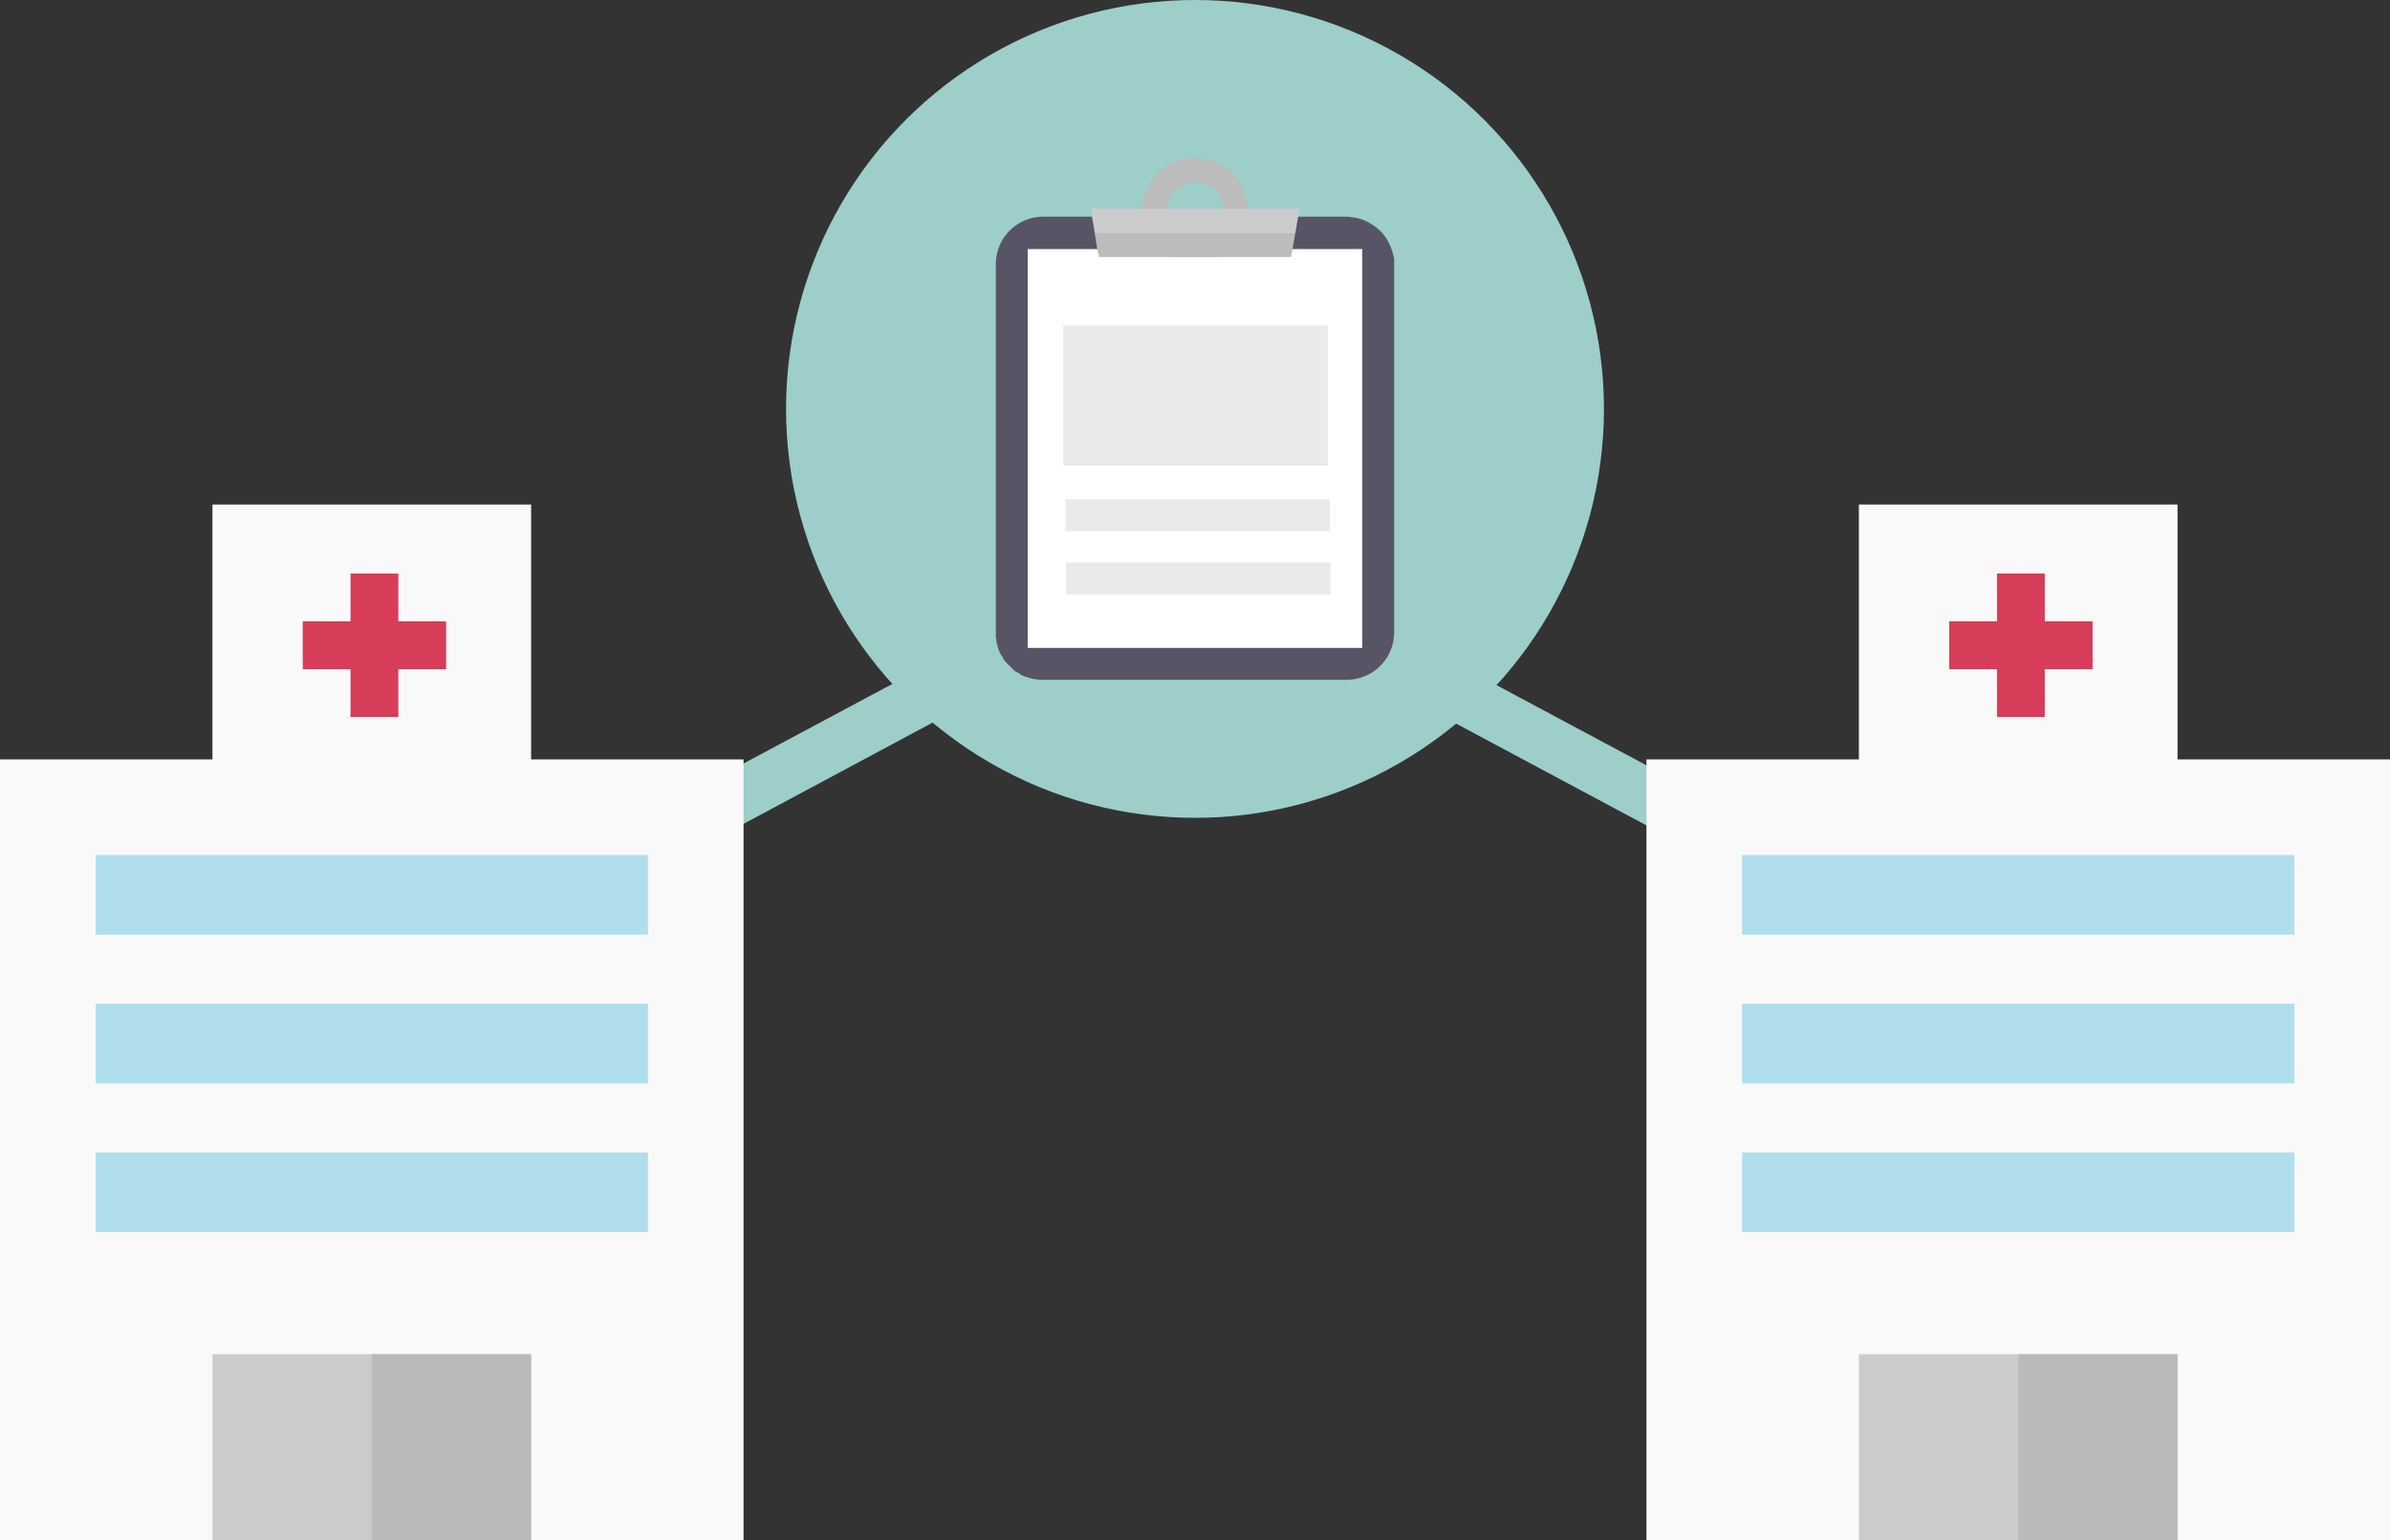
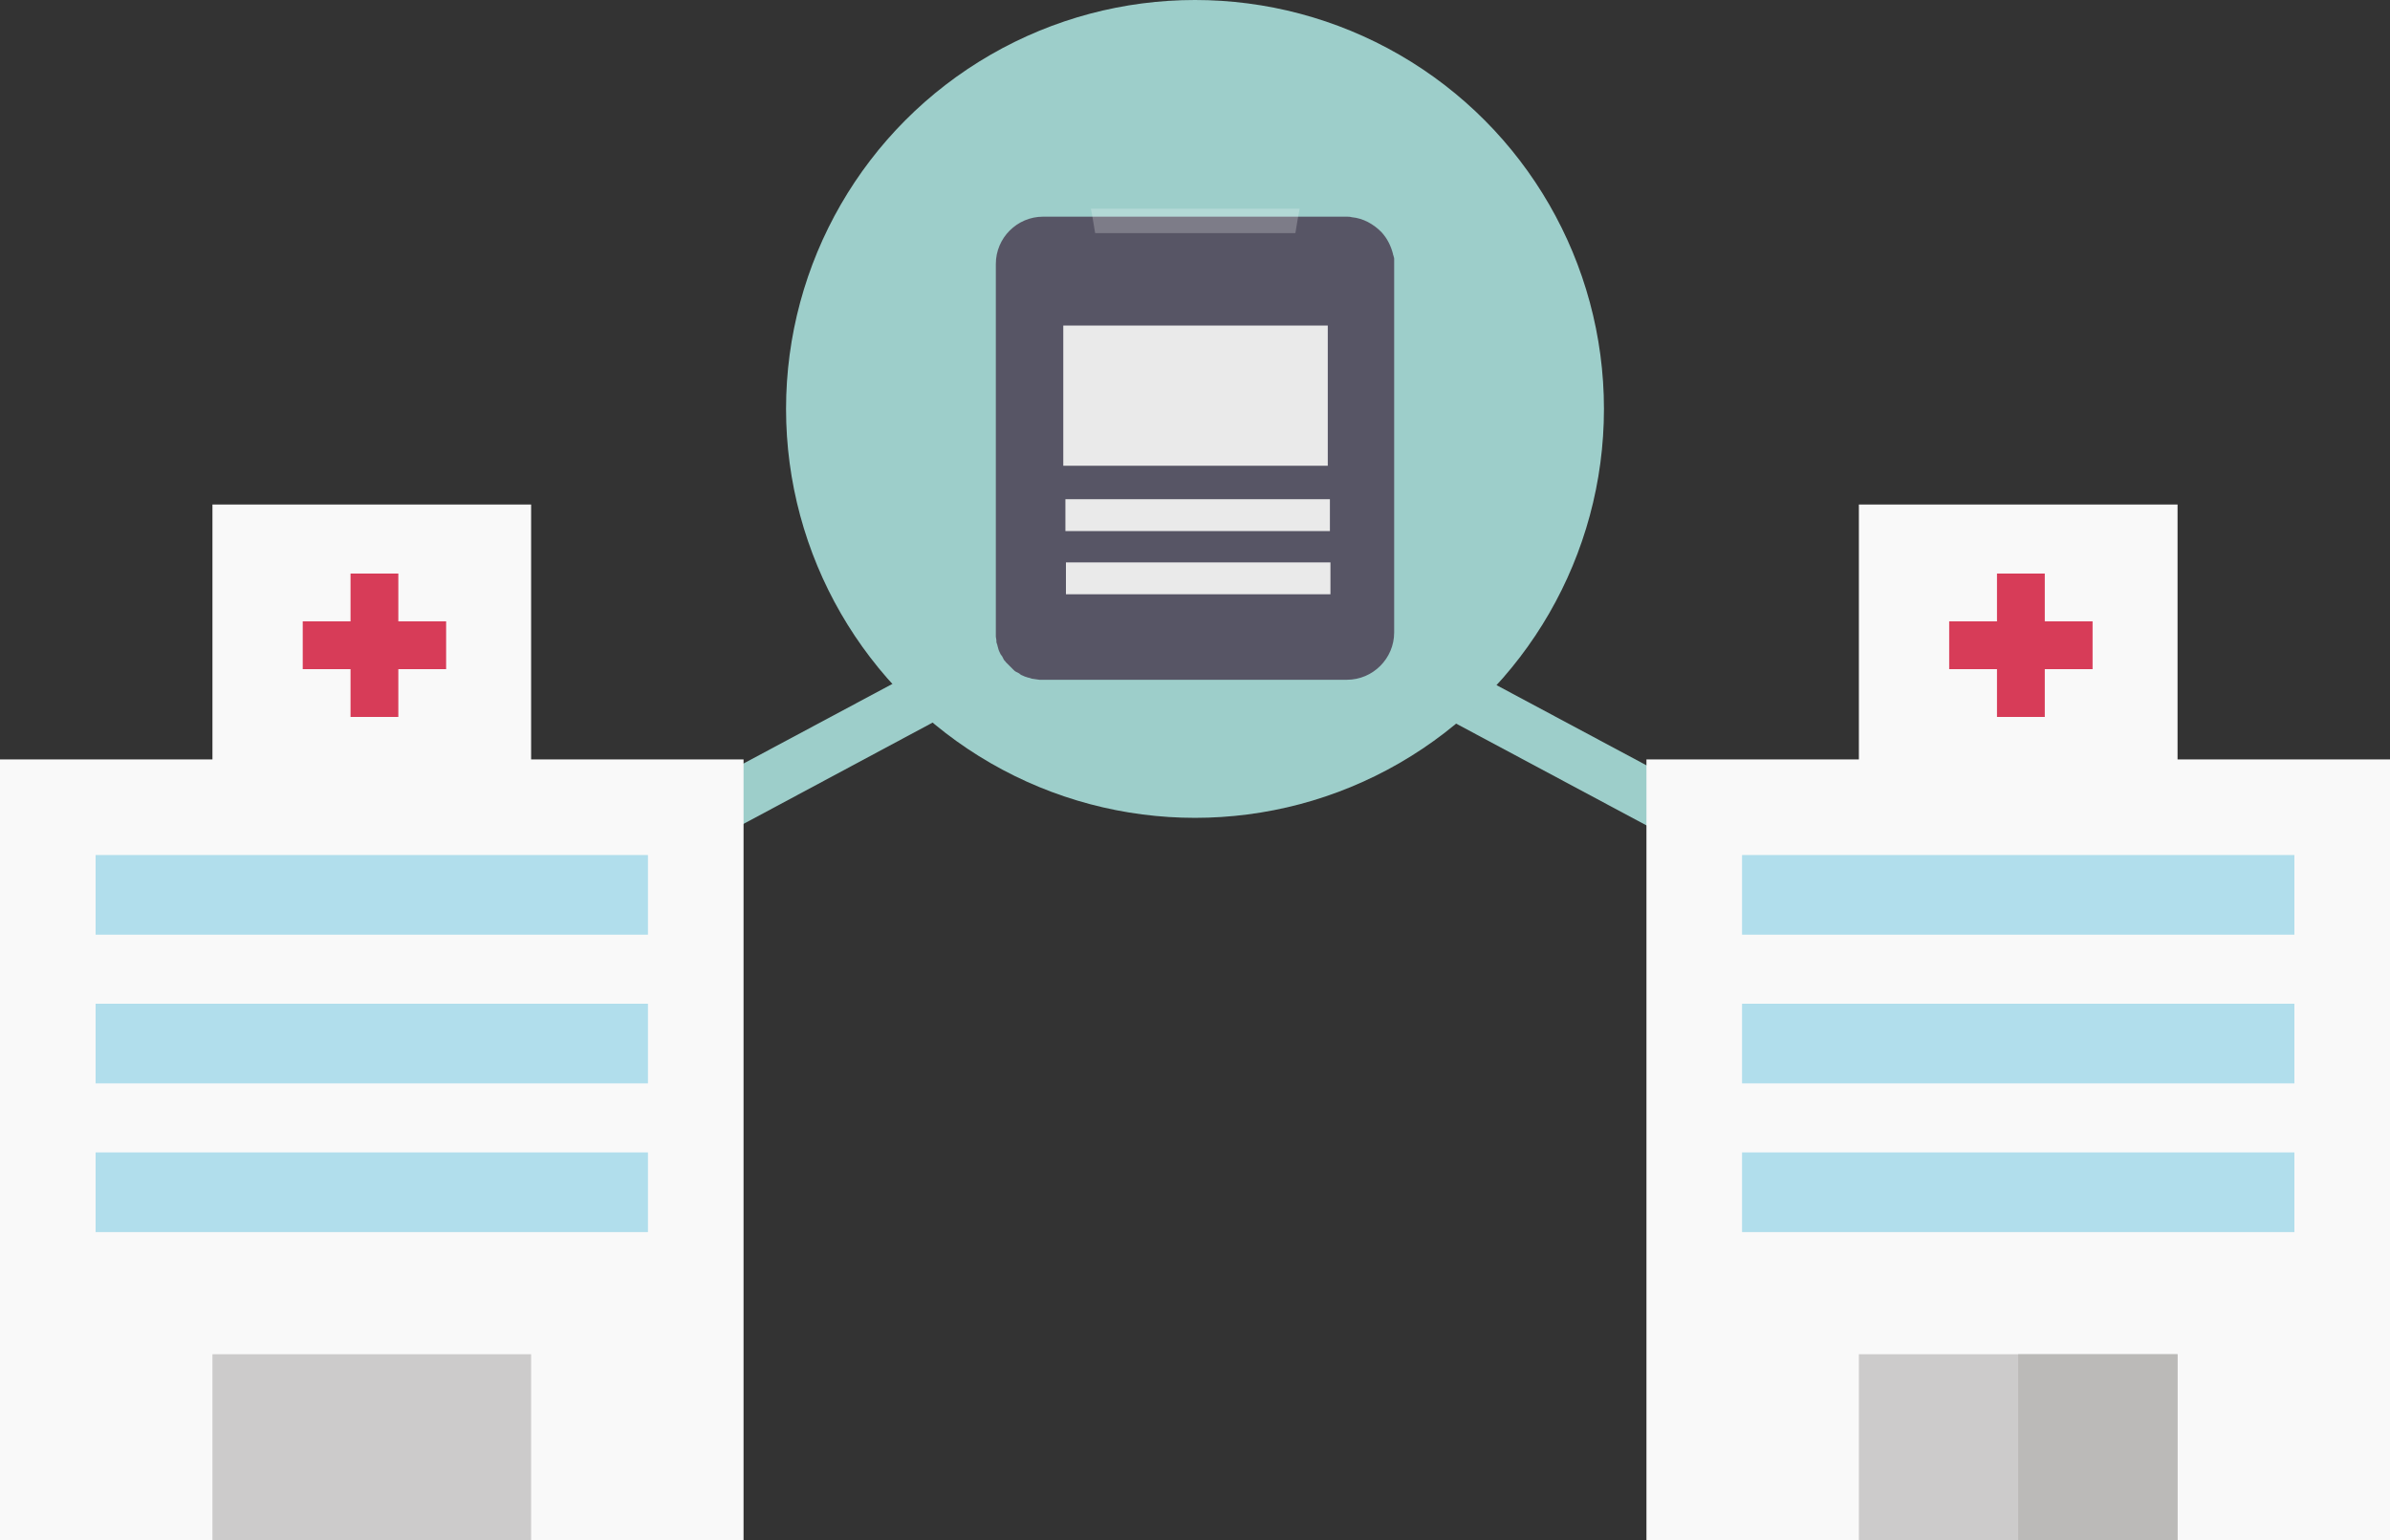
<svg xmlns="http://www.w3.org/2000/svg" version="1.1" id="i" x="0px" y="0px" viewBox="0 0 450 290" style="enable-background:new 0 0 450 290;" xml:space="preserve">
  <rect x="0" y="0" width="450" height="290" fill="#333333" stroke="none" />
  <style type="text/css">
	.st0{fill:#9DCECA;}
	.st1{fill:#F9F9F9;}
	.st2{fill:#D73C58;}
	.st3{fill:#B1DEEC;}
	.st4{fill:#CCCBCB;}
	.st5{fill:#BBBAB8;}
	.st6{fill:#F4A790;enable-background:new    ;}
	.st7{fill:#575565;}
	.st8{fill:#FFFFFF;}
	.st9{fill:#BCBCBC;}
	.st10{opacity:0.23;fill:#FFFFFF;enable-background:new    ;}
	.st11{fill:#EAEAEA;}
</style>
  <path id="長方形_24" class="st0" d="M88.7,171.2l104.9-56.1l4.7,8.8L93.4,180.1L88.7,171.2z" />
  <path id="長方形_24_のコピー_2" class="st0" d="M364.4,173.2l-104.9-56.1l-4.7,8.8L359.7,182L364.4,173.2z" />
  <g id="i-2">
    <rect id="長方形_20" y="143" class="st1" width="140" height="147" />
    <rect id="長方形_20_のコピー_2" x="40" y="95" class="st1" width="60" height="60" />
    <rect id="長方形_21" x="57" y="117" class="st2" width="27" height="9" />
    <rect id="長方形_21_のコピー" x="66" y="108" class="st2" width="9" height="27" />
    <rect id="長方形_22" x="18" y="161" class="st3" width="104" height="15" />
    <rect id="長方形_22_のコピー" x="18" y="189" class="st3" width="104" height="15" />
    <rect id="長方形_22_のコピー_2" x="18" y="217" class="st3" width="104" height="15" />
    <rect id="長方形_22_のコピー_3" x="40" y="255" class="st4" width="60" height="35" />
-     <rect id="長方形_22_のコピー_4" x="70" y="255" class="st5" width="30" height="35" />
  </g>
  <g id="i_のコピー_3">
    <rect id="長方形_20-2" x="310" y="143" class="st1" width="140" height="147" />
    <rect id="長方形_20_のコピー_2-2" x="350" y="95" class="st1" width="60" height="60" />
    <rect id="長方形_21-2" x="367" y="117" class="st2" width="27" height="9" />
    <rect id="長方形_21_のコピー-2" x="376" y="108" class="st2" width="9" height="27" />
    <rect id="長方形_22-2" x="328" y="161" class="st3" width="104" height="15" />
    <rect id="長方形_22_のコピー-2" x="328" y="189" class="st3" width="104" height="15" />
    <rect id="長方形_22_のコピー_2-2" x="328" y="217" class="st3" width="104" height="15" />
    <rect id="長方形_22_のコピー_3-2" x="350" y="255" class="st4" width="60" height="35" />
    <rect id="長方形_22_のコピー_4-2" x="380" y="255" class="st5" width="30" height="35" />
  </g>
  <circle id="楕円形_1" class="st0" cx="225" cy="77" r="77" />
-   <path class="st6" d="M0,0" />
  <g>
    <path class="st7" d="M262.5,49.7v69.4c0,4.9-4,8.9-8.9,8.9h-57.1c-0.3,0-0.5,0-0.8,0c-0.2,0-0.5-0.1-0.7-0.1s-0.5-0.1-0.7-0.1   c-0.1,0-0.2-0.1-0.3-0.1s-0.2-0.1-0.4-0.1c-0.4-0.1-0.9-0.3-1.3-0.5c-0.2-0.1-0.3-0.2-0.4-0.3c-0.2-0.1-0.4-0.2-0.6-0.3   c-0.2-0.1-0.3-0.2-0.5-0.4c0,0,0,0-0.1-0.1c-0.2-0.2-0.4-0.4-0.6-0.6c-0.2-0.2-0.4-0.4-0.6-0.6c0,0,0,0-0.1-0.1   c-0.1-0.2-0.3-0.3-0.4-0.5c-0.1-0.2-0.2-0.4-0.3-0.6c-0.1-0.1-0.2-0.3-0.3-0.4c-0.2-0.4-0.4-0.8-0.5-1.3c0-0.1-0.1-0.2-0.1-0.4   c0-0.1-0.1-0.2-0.1-0.3c-0.1-0.2-0.1-0.4-0.1-0.7c0-0.2-0.1-0.4-0.1-0.7c0-0.3,0-0.5,0-0.8V49.7c0-4.9,4-8.9,8.9-8.9h57.1   c0.3,0,0.7,0,1,0.1c2.2,0.2,4.1,1.3,5.6,2.8c1.1,1.2,1.8,2.6,2.2,4.2c0,0.1,0,0.2,0.1,0.3c0,0.2,0.1,0.3,0.1,0.5c0,0.1,0,0.1,0,0.2   C262.5,49.2,262.5,49.5,262.5,49.7z" />
-     <rect x="193.5" y="46.9" class="st8" width="63" height="75.1" />
    <g>
-       <polygon class="st9" points="244.6,39.3 244.4,40.8 243.9,43.8 243.1,48.4 206.9,48.4 206.9,48.2 206.8,47.8 206.6,46.9     206.1,43.8 205.6,40.8 205.4,39.3   " />
      <g>
-         <path class="st9" d="M234.9,39.3c-0.2-5.2-4.3-9.4-9.5-9.6c-0.1,0-0.3,0-0.4,0h-0.1c-5.4,0-9.7,4.3-9.9,9.6c0,0.1,0,0.2,0,0.3     v0.1c0,0.1,0,0.3,0,0.4c0,0.3,0,0.6,0.1,0.8c0.1,1.1,0.4,2.1,0.9,3c0.5,1.2,1.3,2.2,2.2,3c0.6,0.6,1.3,1.1,2.1,1.5h9.4     c0.8-0.4,1.5-0.9,2.1-1.5c0.9-0.9,1.7-1.9,2.2-3c0.4-0.9,0.7-1.9,0.9-3c0.1-0.4,0.1-0.8,0.1-1.2C235,39.5,235,39.4,234.9,39.3z      M228.2,43.8c-0.9,0.7-2,1.1-3.2,1.1s-2.3-0.4-3.2-1.1c-1-0.7-1.7-1.8-2-3c-0.1-0.4-0.1-0.8-0.1-1.2c0-0.1,0-0.2,0-0.3     c0.2-2.8,2.5-5,5.3-5s5.1,2.2,5.3,5c0,0.1,0,0.2,0,0.3c0,0.4,0,0.8-0.1,1.2C229.9,42.1,229.2,43.1,228.2,43.8z" />
-       </g>
+         </g>
    </g>
    <path class="st10" d="M205.4,39.3l0.3,1.6l0,0l0.5,3h37.7l0.5-3l0,0l0.3-1.6H205.4z" />
    <rect x="200.2" y="61.3" class="st11" width="49.8" height="26.4" />
    <rect x="200.6" y="94" class="st11" width="49.8" height="6" />
    <rect x="200.7" y="105.9" class="st11" width="49.8" height="6" />
  </g>
</svg>